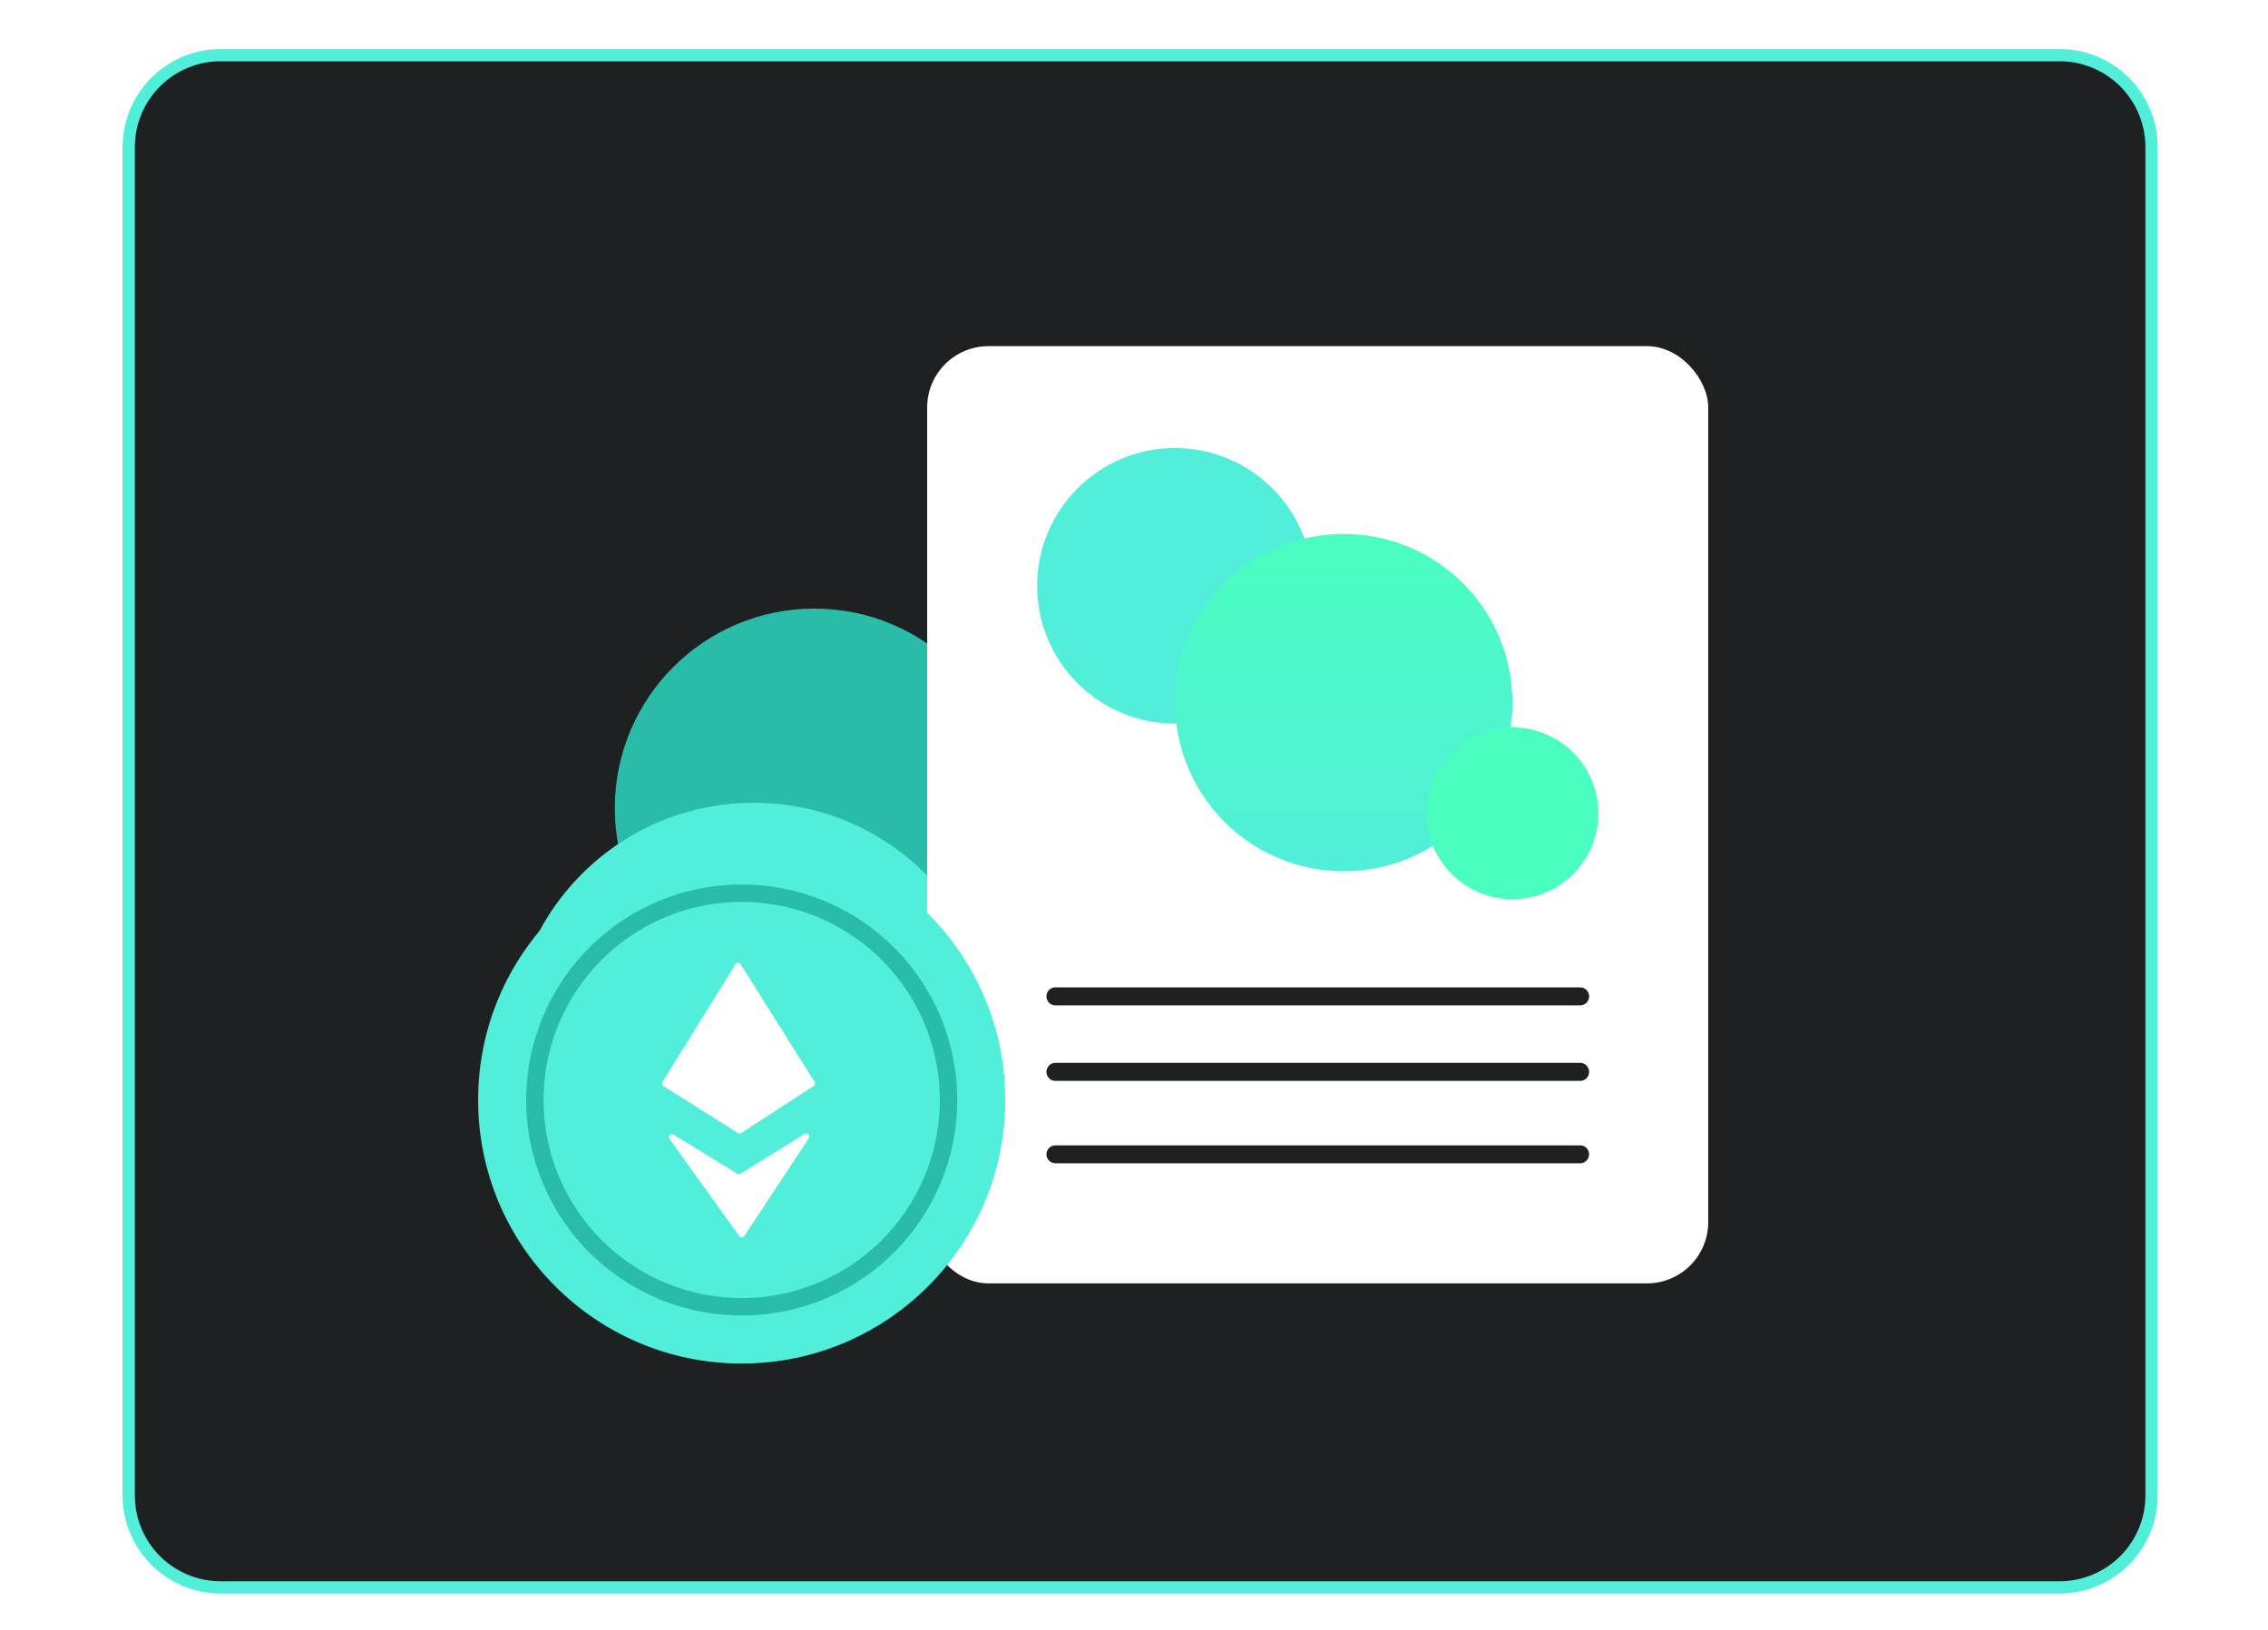
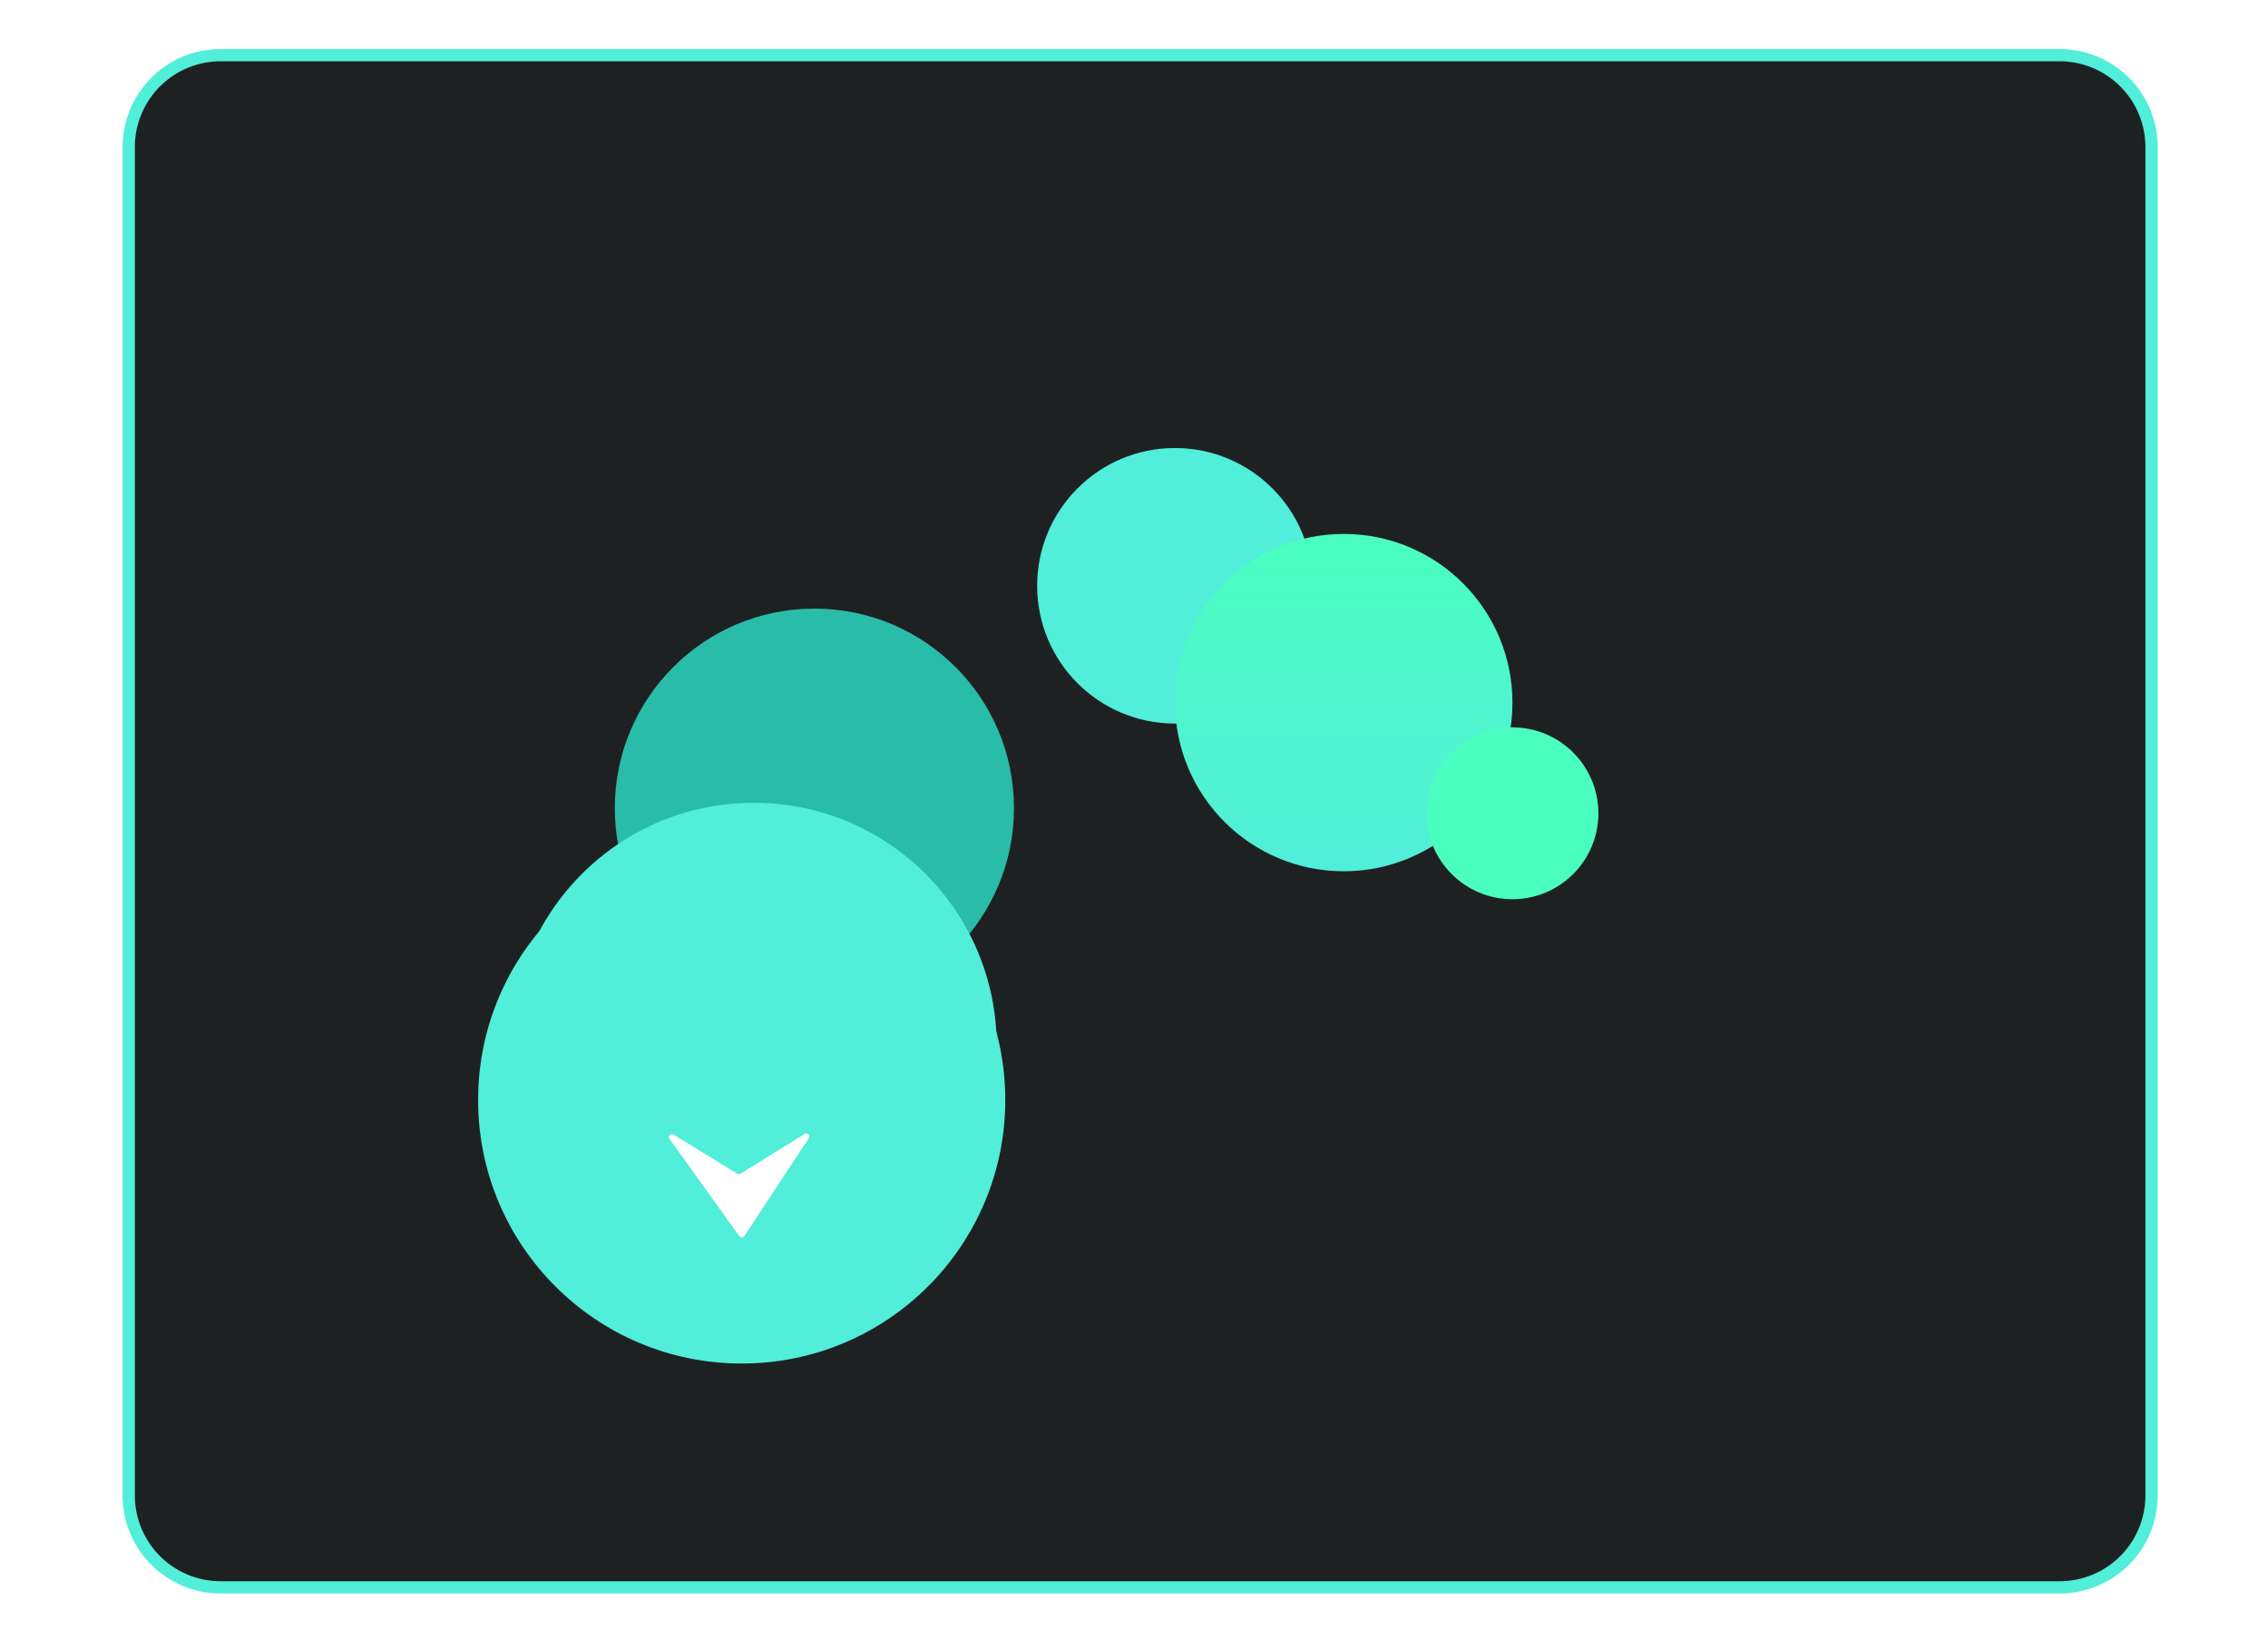
<svg xmlns="http://www.w3.org/2000/svg" width="185" height="133" fill="none">
  <path d="M18 4.5h150a7.5 7.5 0 0 1 7.5 7.5v110a7.5 7.5 0 0 1-7.5 7.5H18a7.5 7.5 0 0 1-7.5-7.5V12A7.5 7.5 0 0 1 18 4.5Z" fill="#1E2121" stroke="#51EEDA" />
  <circle cx="66.43" cy="65.93" r="16.28" fill="#28BCA9" />
  <circle cx="61.48" cy="85.31" r="19.82" fill="#51EEDA" />
-   <rect x="75.63" y="28.24" width="63.71" height="76.46" rx="5" fill="#fff" />
  <circle cx="95.84" cy="47.79" r="11.24" fill="#51EEDA" />
  <circle cx="109.61" cy="57.32" r="13.76" fill="url(#a)" />
  <circle cx="123.37" cy="66.35" r="7.01" fill="#4AFEBF" />
  <path fill-rule="evenodd" clip-rule="evenodd" d="M85.36 81.28c0-.4.33-.73.73-.73h42.8a.73.73 0 0 1 0 1.47h-42.8a.73.73 0 0 1-.73-.74ZM85.36 87.45c0-.4.33-.74.73-.74h42.8a.73.73 0 0 1 0 1.47h-42.8a.73.73 0 0 1-.73-.73ZM85.36 94.17c0-.4.33-.73.73-.73h42.8a.73.73 0 0 1 0 1.46h-42.8a.73.73 0 0 1-.73-.73Z" fill="#1E2121" />
  <g filter="url(#b)">
    <circle cx="60.5" cy="86.74" r="21.5" fill="#51EEDA" />
-     <path fill-rule="evenodd" clip-rule="evenodd" d="M60.5 102.9a16.16 16.16 0 1 0 0-32.32 16.16 16.16 0 0 0 0 32.32Zm0 1.42a17.58 17.58 0 1 0 0-35.16 17.58 17.58 0 0 0 0 35.16Z" fill="#28BCA9" />
-     <path d="m60 75.66-5.96 9.6a.25.25 0 0 0 .08.34l6.07 3.83c.08.05.19.05.27 0l5.9-3.83a.25.25 0 0 0 .08-.34l-6.03-9.6a.25.25 0 0 0-.42 0Z" fill="#fff" />
    <path d="m60.41 92.75 5.22-3.24c.22-.14.48.12.34.35l-5.26 7.98c-.1.15-.3.15-.41 0l-5.69-7.93c-.16-.22.1-.5.33-.35l5.2 3.2c.09.04.19.04.27 0Z" fill="#fff" />
  </g>
  <defs>
    <linearGradient id="a" x1="109.61" y1="43.56" x2="109.61" y2="71.08" gradientUnits="userSpaceOnUse">
      <stop stop-color="#4AFEBF" />
      <stop offset="1" stop-color="#51EEDA" />
    </linearGradient>
    <filter id="b" x="36" y="65.24" width="49" height="49" filterUnits="userSpaceOnUse" color-interpolation-filters="sRGB">
      <feFlood flood-opacity="0" result="BackgroundImageFix" />
      <feColorMatrix in="SourceAlpha" values="0 0 0 0 0 0 0 0 0 0 0 0 0 0 0 0 0 0 127 0" result="hardAlpha" />
      <feOffset dy="3" />
      <feGaussianBlur stdDeviation="1.5" />
      <feComposite in2="hardAlpha" operator="out" />
      <feColorMatrix values="0 0 0 0 0 0 0 0 0 0 0 0 0 0 0 0 0 0 0.5 0" />
      <feBlend in2="BackgroundImageFix" result="effect1_dropShadow_1106_2599" />
      <feBlend in="SourceGraphic" in2="effect1_dropShadow_1106_2599" result="shape" />
    </filter>
  </defs>
</svg>